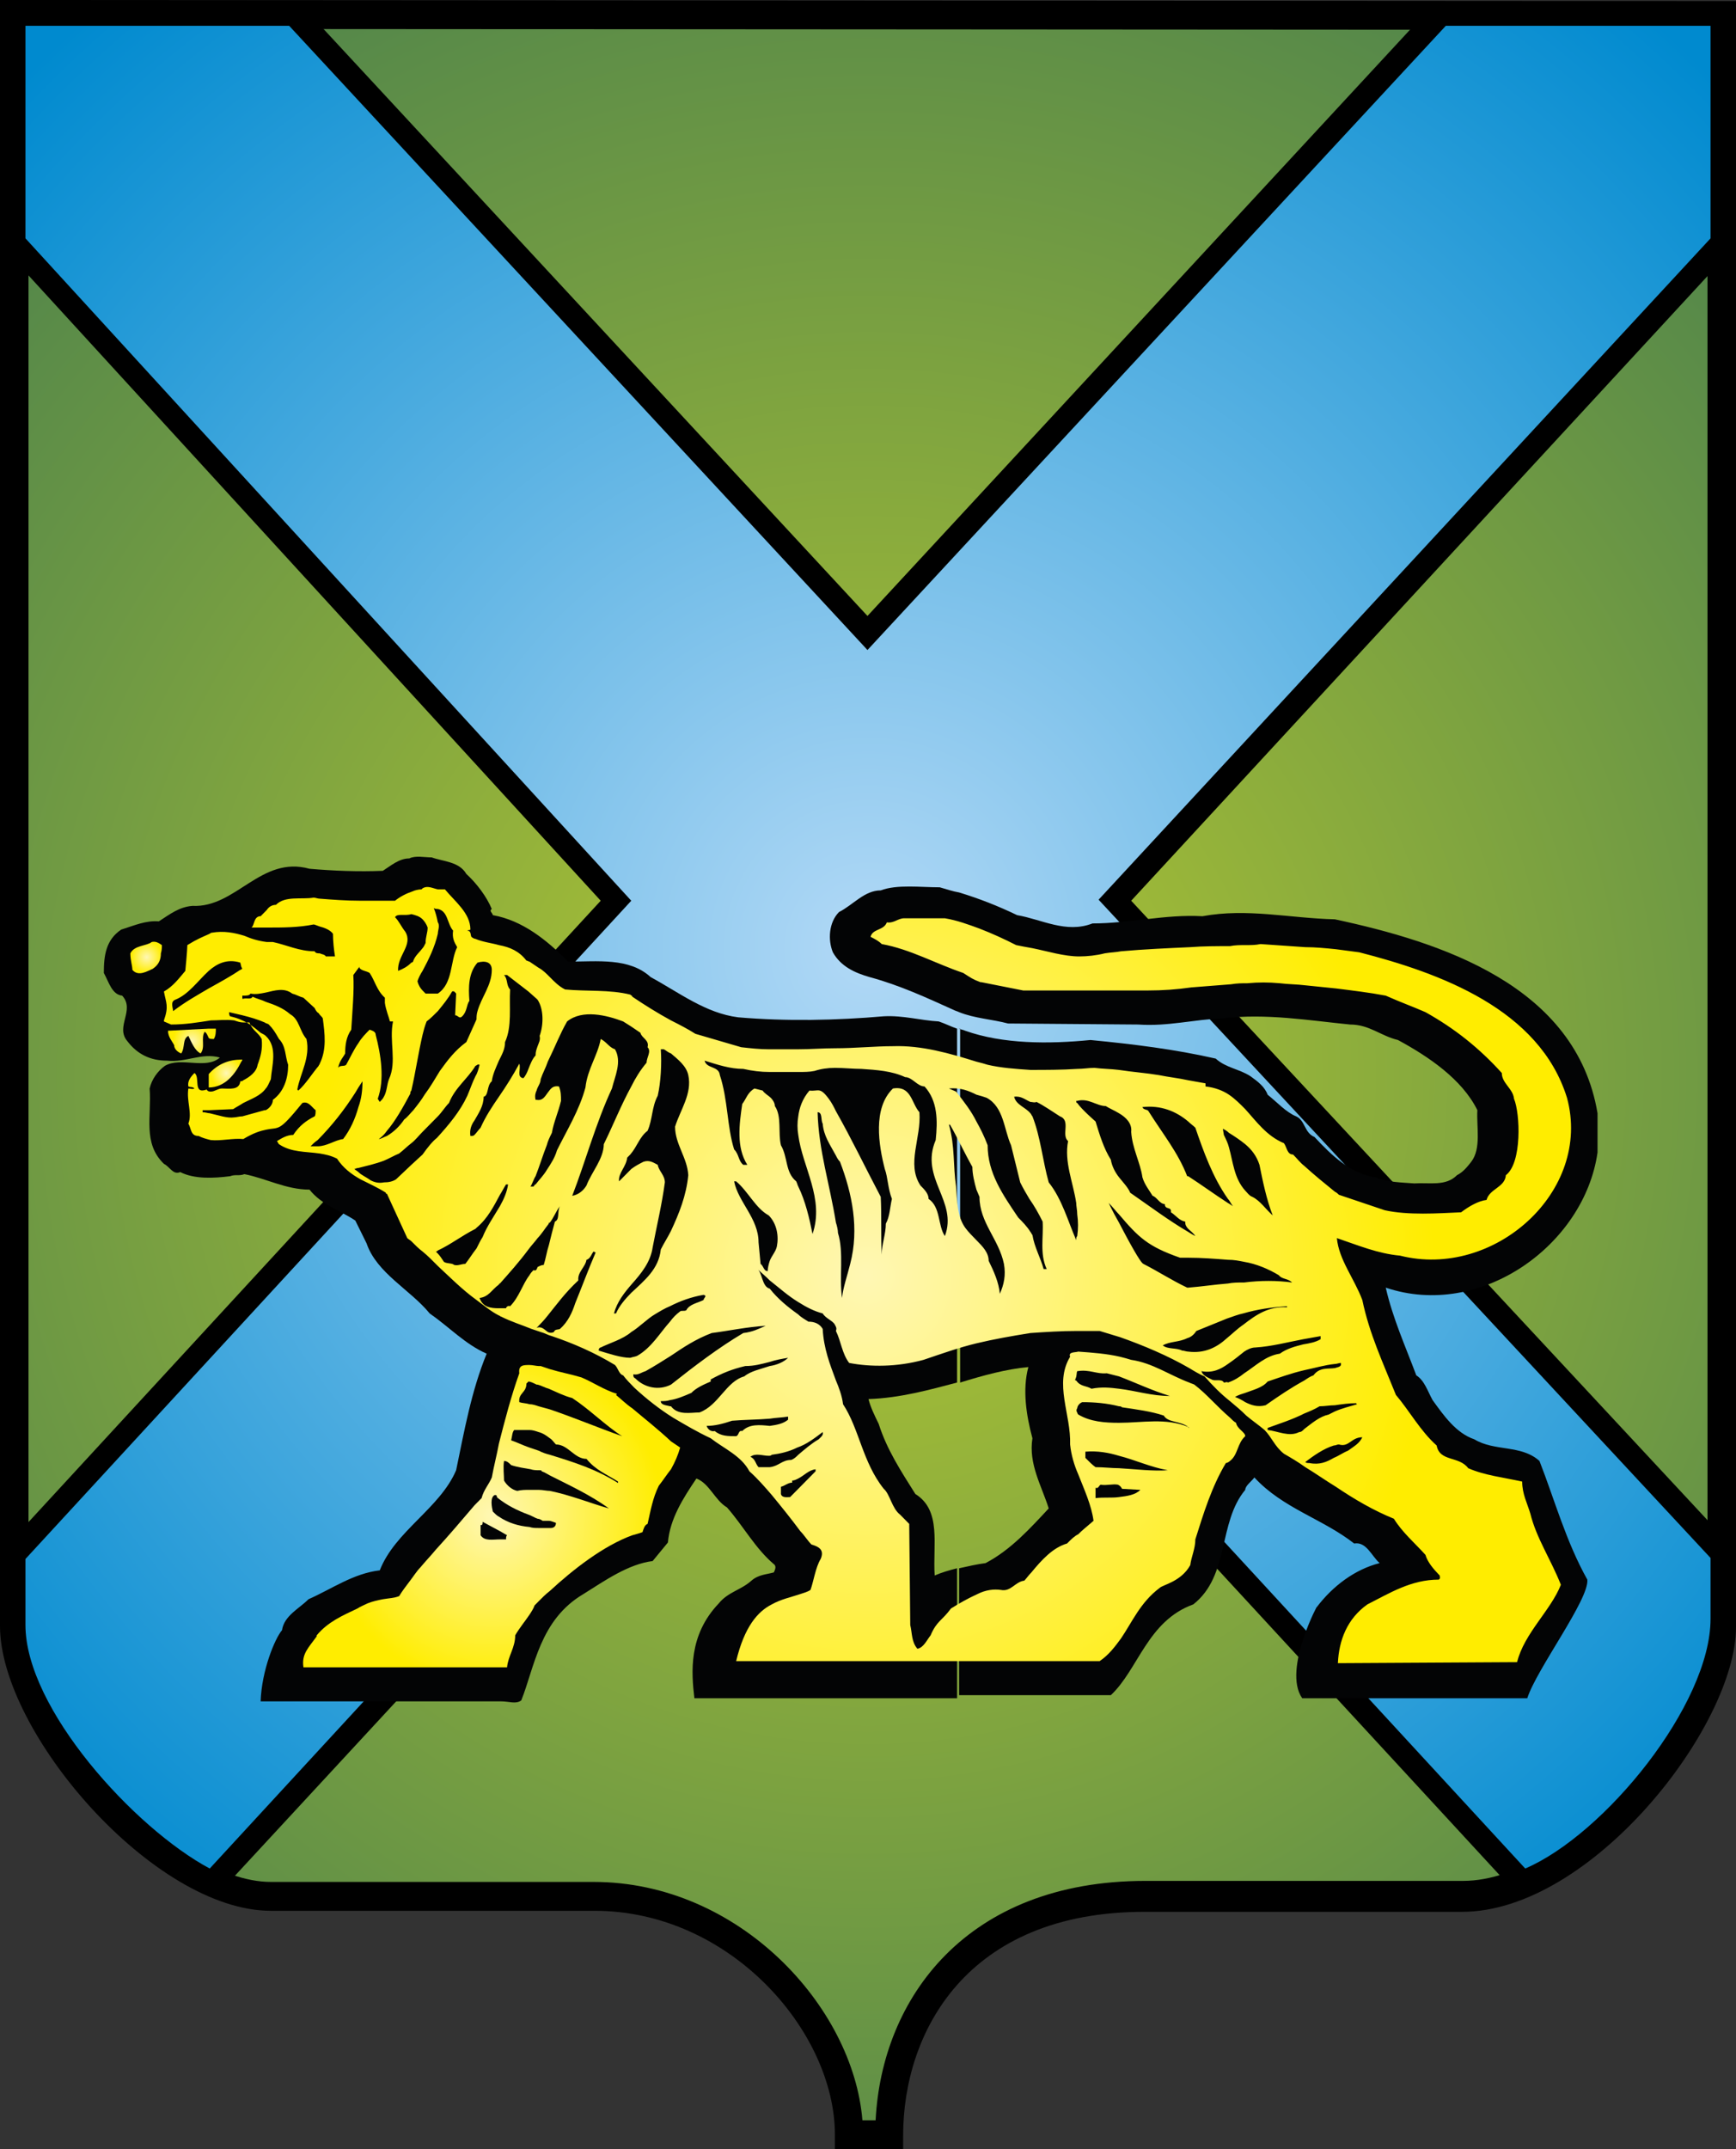
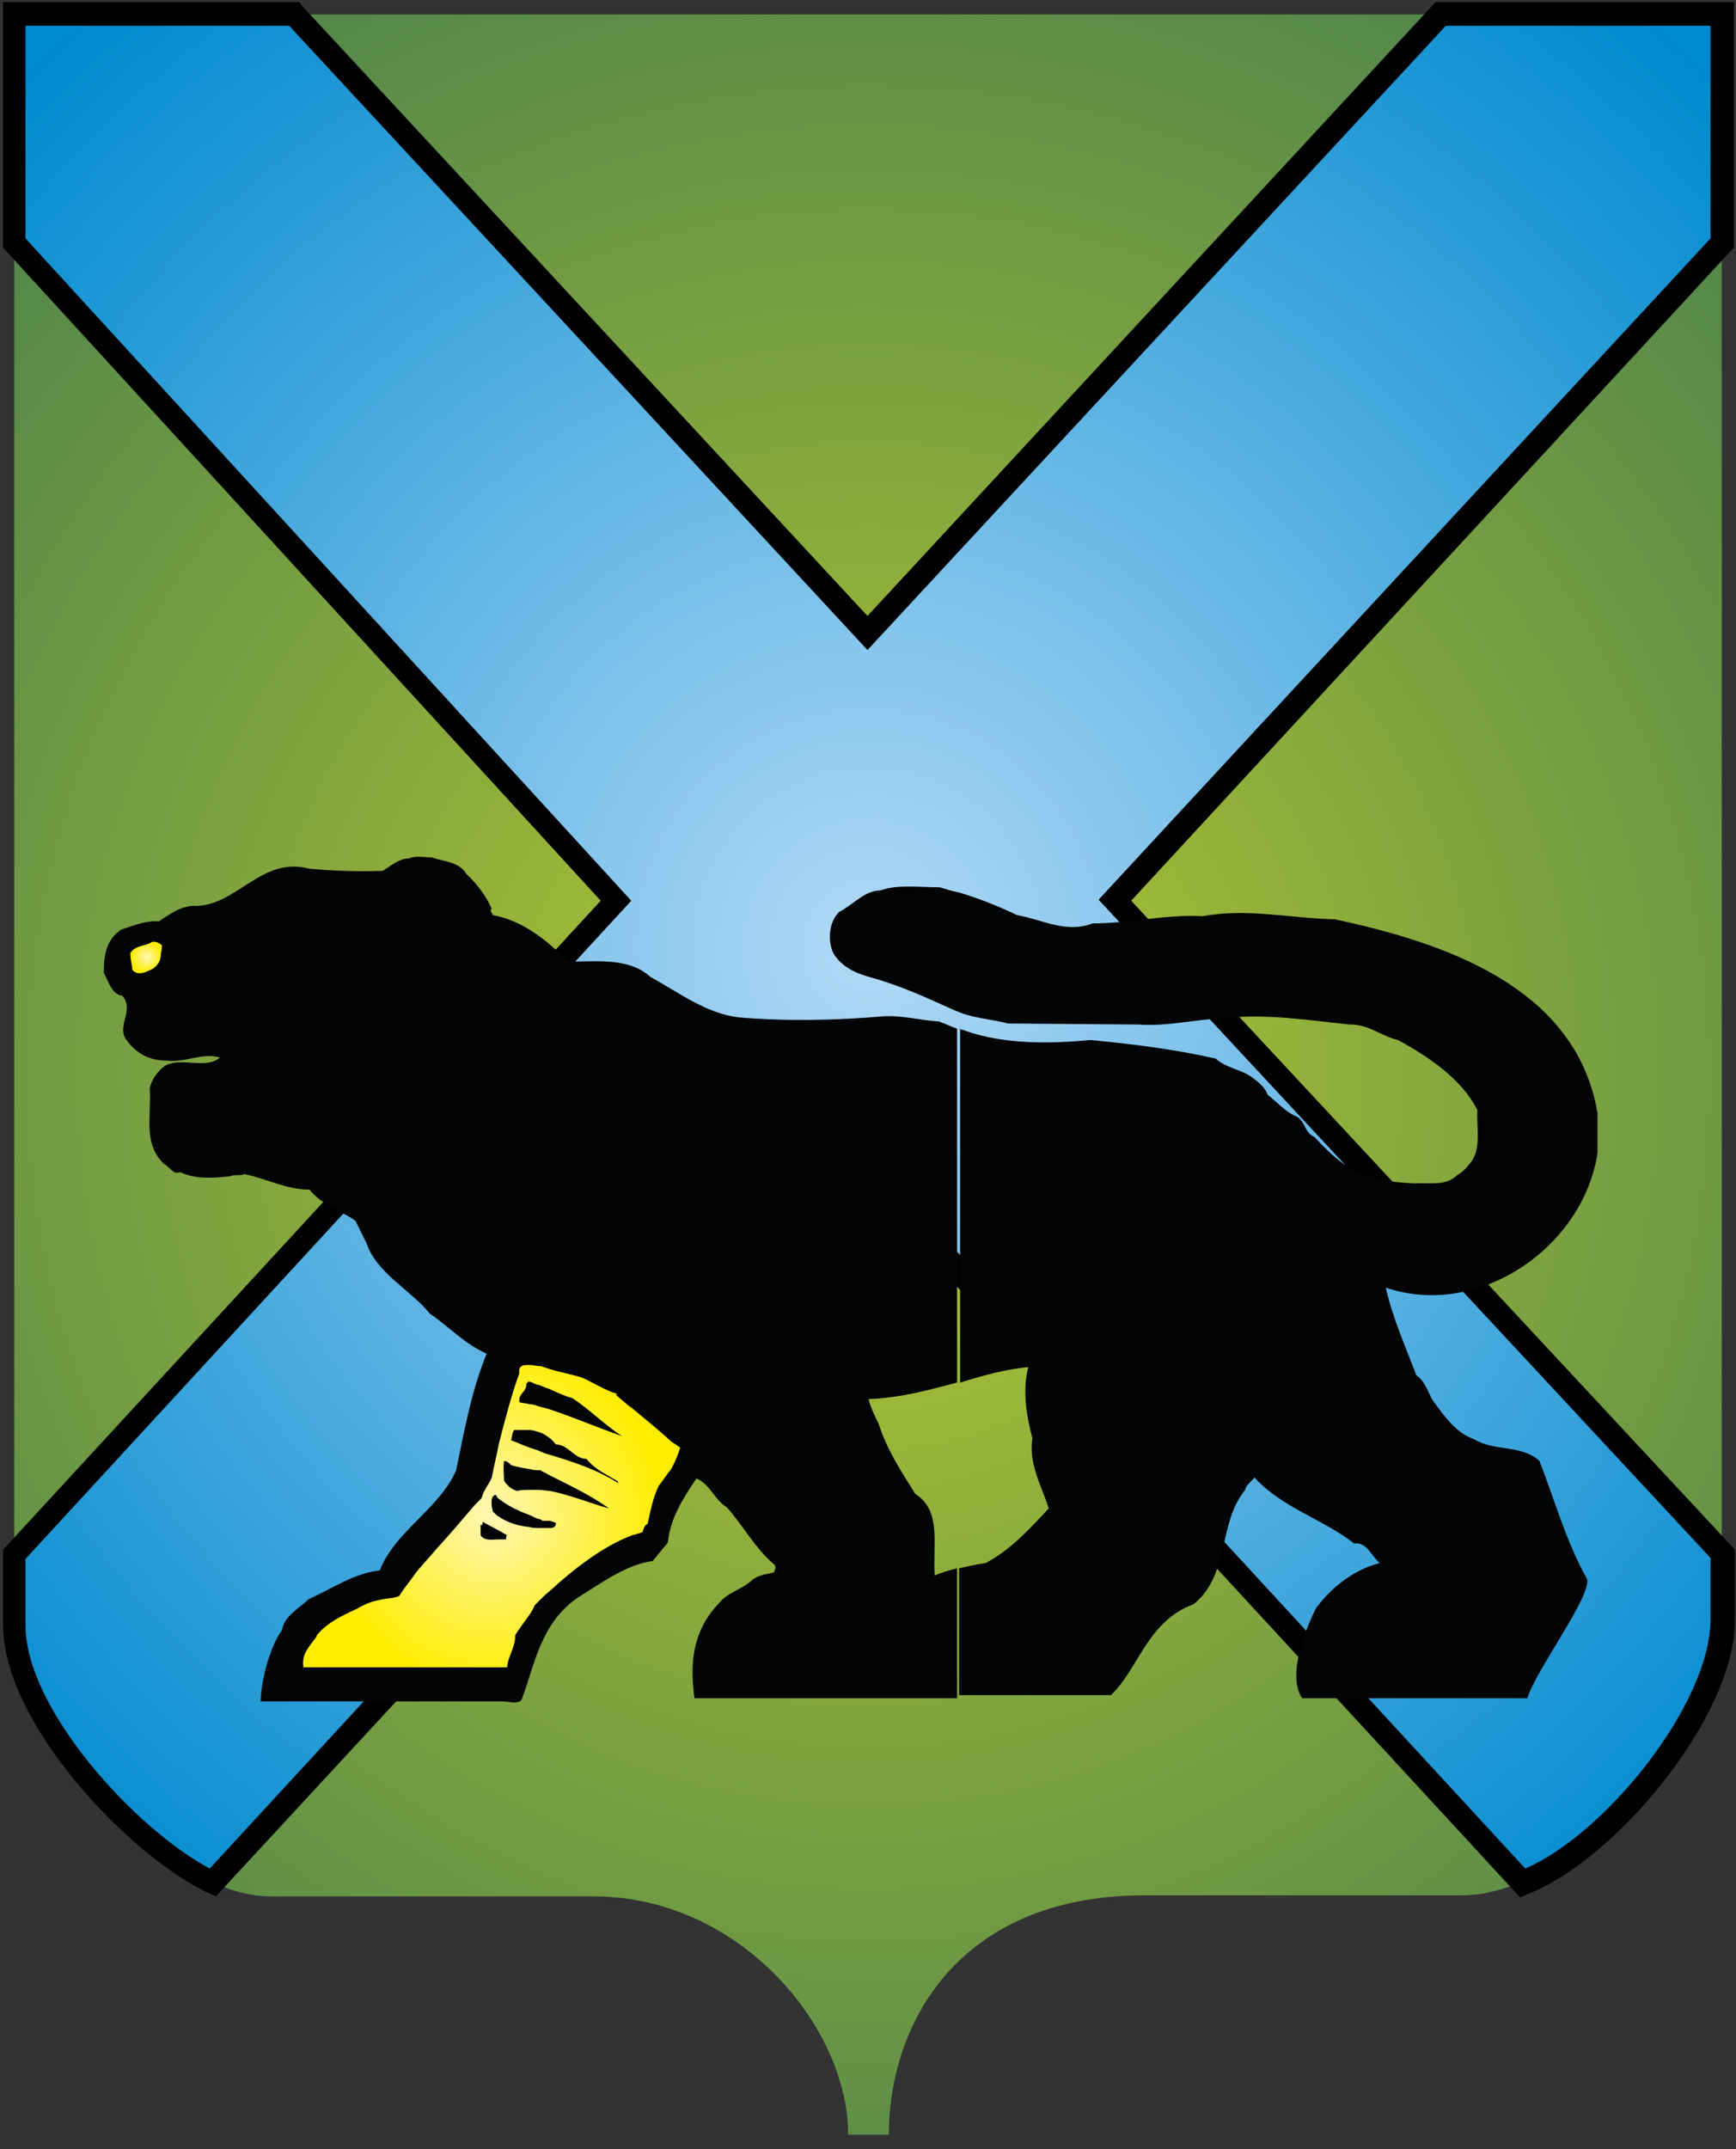
<svg xmlns="http://www.w3.org/2000/svg" width="59" height="73" viewBox="0 0 59 73" fill="none">
  <rect x="0" y="0" width="59" height="73" fill="#333333" stroke="none" />
  <g clip-path="url(#clip0_1059_806)">
    <path fill-rule="evenodd" clip-rule="evenodd" d="M0.484 55.232C0.484 58.456 5.467 64.414 9.205 64.414H20.174C25.122 64.414 28.825 68.83 28.825 72.509C29.483 72.509 29.517 72.509 30.209 72.509C30.209 68.76 32.562 64.379 38.895 64.379H49.691C53.602 64.379 58.516 58.421 58.516 55.197C58.516 36.903 58.516 18.714 58.516 0.491H0.484V55.232Z" fill="url(#paint0_radial_1059_806)" />
-     <path d="M30.728 73H28.375V72.509C28.375 69.005 24.811 64.904 20.209 64.904H9.205C5.225 64.904 0 58.842 0 55.232V0H0.484L59 0.035V55.267C59 58.631 54.086 64.939 49.691 64.939H38.895C32.839 64.939 30.694 69.04 30.694 72.544V73H30.728ZM29.31 72.019H29.759C29.967 67.883 32.839 63.888 38.93 63.888H49.726C53.463 63.888 58.031 58.071 58.031 55.232V1.016L0.969 0.981V55.232C0.969 58.316 5.813 63.923 9.205 63.923H20.174C25.123 63.923 28.998 68.164 29.31 72.019Z" fill="black" />
    <path fill-rule="evenodd" clip-rule="evenodd" d="M51.733 63.958C54.536 62.907 58.516 58.211 58.516 55.022V52.814L37.857 30.63L58.516 8.271V0.491H48.93L29.448 21.518L9.966 0.491H0.484V8.271L20.935 30.63L0.484 52.779V55.162C0.484 58.316 4.602 62.697 7.232 63.923L29.483 39.777L51.733 63.958Z" fill="url(#paint1_radial_1059_806)" />
    <path d="M7.336 64.414L7.094 64.309C4.36 63.012 0.104 58.526 0.104 55.197V52.639L20.416 30.595L0.104 8.411V0.07H10.173L10.277 0.21L29.482 20.922L48.791 0.07H58.931V8.411L58.827 8.516L38.445 30.595L58.965 52.639V55.022C58.965 58.351 54.847 63.222 51.906 64.344L51.664 64.449L29.517 40.443L7.336 64.414ZM29.482 39.216L51.837 63.468C54.536 62.311 58.135 57.895 58.135 54.986V52.919L37.337 30.56L58.135 8.096V0.876H49.138L29.482 22.079L9.827 0.876H0.865V8.096L21.454 30.595L0.865 52.954V55.197C0.865 58.035 4.567 62.101 7.128 63.468L29.482 39.216Z" fill="black" />
    <path fill-rule="evenodd" clip-rule="evenodd" d="M32.597 34.941C32.666 34.976 32.735 34.976 32.804 35.011C34.085 35.466 35.642 35.466 37.061 35.326C38.514 35.466 39.933 35.642 41.317 35.957C41.663 36.272 42.113 36.307 42.493 36.553C42.736 36.728 42.978 36.903 43.082 37.184C43.393 37.429 43.705 37.779 44.051 37.919C44.362 38.06 44.328 38.48 44.674 38.62C45.262 39.251 45.919 39.882 46.75 39.987C47.165 40.162 47.615 40.162 48.065 40.197C48.584 40.162 49.138 40.303 49.518 39.917C49.726 39.812 49.864 39.637 50.003 39.461C50.349 39.006 50.176 38.27 50.21 37.709C49.691 36.658 48.549 35.887 47.511 35.326C46.923 35.186 46.542 34.8 45.885 34.8C44.466 34.66 43.047 34.415 41.559 34.59C40.59 34.625 39.691 34.87 38.687 34.8L34.258 34.765C33.739 34.625 33.116 34.59 32.597 34.38V30.314C33.289 30.525 33.912 30.77 34.569 31.085C35.4 31.226 36.23 31.716 37.13 31.366C38.41 31.366 39.587 31.05 40.867 31.121C42.39 30.84 43.843 31.191 45.366 31.226C48.965 31.997 53.567 33.469 54.294 37.814C54.294 37.814 54.294 37.814 54.294 37.849V39.146C53.844 42.3 50.314 44.823 47.096 43.737C47.338 44.788 47.753 45.7 48.134 46.716C48.411 46.891 48.515 47.242 48.688 47.557C49.068 48.083 49.484 48.678 50.106 48.889C50.798 49.309 51.698 49.064 52.321 49.625C52.84 50.956 53.221 52.358 53.947 53.655C54.017 54.321 52.217 56.704 51.906 57.685H44.258C43.566 56.704 44.881 54.321 44.743 54.601C45.297 53.865 46.058 53.304 46.888 53.094C46.611 52.849 46.438 52.358 46.023 52.428C44.95 51.587 43.601 51.237 42.632 50.185C42.528 50.326 42.321 50.466 42.321 50.606C41.386 51.727 41.801 53.515 40.556 54.496C38.998 55.057 38.687 56.704 37.753 57.58H32.597V53.269C32.908 53.199 33.22 53.129 33.496 53.094C34.362 52.639 35.019 51.903 35.642 51.237C35.4 50.466 34.95 49.73 35.088 48.854C34.881 48.083 34.742 47.206 34.95 46.435C34.188 46.506 33.427 46.716 32.631 46.961V34.941H32.597ZM15.848 29.684C15.606 29.263 15.053 29.263 14.672 29.123C14.43 29.123 14.118 29.053 13.911 29.158C13.565 29.158 13.288 29.403 13.011 29.579C12.18 29.614 11.315 29.579 10.519 29.509C8.858 29.053 8.028 30.84 6.54 30.77C6.09 30.805 5.779 31.05 5.398 31.296C4.948 31.261 4.567 31.436 4.118 31.576C3.599 31.927 3.529 32.452 3.529 33.048C3.702 33.364 3.806 33.784 4.152 33.819C4.602 34.31 3.91 34.87 4.325 35.361C4.671 35.817 5.121 36.027 5.675 36.027C6.332 36.097 6.851 35.747 7.474 35.922C6.99 36.342 6.159 35.887 5.606 36.202C5.363 36.377 5.156 36.658 5.086 36.973C5.156 37.919 4.844 38.831 5.571 39.532C5.779 39.637 5.882 39.917 6.125 39.812C6.609 40.057 7.267 40.022 7.82 39.952C7.993 39.882 8.132 39.952 8.305 39.882C9.031 40.022 9.723 40.408 10.519 40.408C10.935 40.933 11.557 41.109 12.076 41.459L12.457 42.23C12.803 43.246 13.945 43.807 14.603 44.613C15.26 45.069 15.814 45.664 16.54 45.98C16.021 47.242 15.779 48.608 15.502 49.94C14.949 51.237 13.426 52.008 12.907 53.34C12.007 53.445 11.281 53.97 10.485 54.321C10.173 54.636 9.654 54.882 9.585 55.372C9.343 55.653 8.893 56.739 8.858 57.79H17.025C17.302 57.79 17.544 57.895 17.717 57.755C18.167 56.634 18.34 55.022 19.828 54.145C20.555 53.69 21.35 53.129 22.181 53.024L22.7 52.393C22.769 51.587 23.219 50.886 23.669 50.22C24.119 50.396 24.292 50.956 24.707 51.202C25.261 51.833 25.676 52.603 26.299 53.129C26.403 53.199 26.333 53.34 26.299 53.41C26.057 53.48 25.78 53.48 25.538 53.69C25.192 54.005 24.742 54.075 24.43 54.461C23.392 55.547 23.496 56.809 23.6 57.685H32.528V53.269C32.251 53.34 32.008 53.41 31.766 53.515C31.697 52.463 32.008 51.307 31.109 50.746C30.624 49.975 30.14 49.239 29.863 48.363C29.725 48.083 29.586 47.802 29.517 47.522C30.59 47.487 31.593 47.206 32.528 46.961V34.941C32.32 34.87 32.112 34.765 31.905 34.695C31.282 34.66 30.694 34.485 30.036 34.52C28.444 34.66 26.714 34.695 25.088 34.555C23.98 34.415 23.081 33.714 22.112 33.188C21.385 32.522 20.312 32.663 19.309 32.663C18.582 31.927 17.752 31.261 16.748 31.085C16.748 31.015 16.61 30.945 16.713 30.875C16.54 30.455 16.194 29.999 15.848 29.684ZM32.597 34.38V30.314C32.389 30.279 32.181 30.209 31.939 30.139C31.282 30.139 30.486 30.034 29.932 30.244C29.379 30.244 28.998 30.735 28.514 30.98C28.167 31.331 28.133 31.927 28.306 32.347C28.583 32.838 29.067 33.048 29.552 33.188C30.59 33.469 31.489 33.889 32.424 34.31C32.493 34.345 32.528 34.345 32.597 34.38Z" fill="#030405" />
    <path d="M5.502 32.102C5.399 32.032 5.295 31.962 5.156 31.997C4.983 32.137 4.568 32.102 4.43 32.382C4.43 32.627 4.499 32.803 4.499 32.943C4.707 33.188 5.018 32.978 5.191 32.908C5.399 32.768 5.468 32.592 5.468 32.382C5.502 32.277 5.502 32.172 5.502 32.102Z" fill="url(#paint2_radial_1059_806)" />
-     <path d="M6.402 35.186C6.506 35.396 6.61 35.676 6.817 35.782C6.99 35.571 6.817 35.256 6.956 35.046C7.025 35.081 7.06 35.186 7.094 35.256C7.129 35.291 7.163 35.291 7.267 35.291C7.336 35.186 7.336 35.046 7.336 34.94H7.094L5.71 35.011C5.71 35.221 5.848 35.361 5.918 35.501C5.918 35.641 6.056 35.746 6.16 35.782C6.298 35.571 6.194 35.291 6.402 35.186Z" fill="url(#paint3_radial_1059_806)" />
    <path d="M21.49 47.837C21.282 47.697 21.109 47.522 20.936 47.382L20.971 47.346C20.521 47.206 20.175 46.961 19.76 46.786C19.414 46.681 19.033 46.611 18.687 46.505C18.583 46.47 18.479 46.435 18.375 46.4C18.341 46.4 18.341 46.4 18.306 46.4C18.237 46.4 18.099 46.365 17.995 46.365C17.787 46.365 17.614 46.365 17.649 46.646C17.372 47.417 17.164 48.223 16.957 49.029C16.887 49.414 16.784 49.8 16.715 50.185C16.611 50.431 16.438 50.606 16.368 50.886C16.299 50.956 16.195 51.061 16.126 51.131C15.676 51.657 15.261 52.148 14.811 52.638C14.638 52.849 14.465 53.024 14.292 53.234C14.154 53.374 14.05 53.55 13.912 53.725C13.808 53.865 13.669 54.04 13.566 54.215C13.393 54.285 13.22 54.285 13.012 54.321C12.839 54.356 12.666 54.391 12.493 54.461C12.354 54.531 12.251 54.566 12.147 54.636C11.628 54.881 11.143 55.092 10.763 55.547C10.763 55.547 10.763 55.547 10.763 55.582C10.486 55.968 10.243 56.178 10.313 56.634H10.763H12.147H13.012H13.912H14.292H14.88H16.195H16.991H17.233C17.268 56.248 17.51 55.968 17.51 55.547C17.649 55.302 17.856 55.056 17.995 54.846C18.064 54.741 18.133 54.636 18.168 54.531C18.203 54.496 18.272 54.426 18.306 54.391C18.41 54.285 18.549 54.145 18.687 54.04C19.483 53.304 20.521 52.498 21.49 52.148C21.628 52.113 21.732 52.078 21.836 52.043C21.87 51.938 21.905 51.797 22.009 51.762C22.113 51.307 22.182 50.886 22.39 50.466C22.528 50.29 22.666 50.08 22.805 49.905C22.943 49.66 23.047 49.414 23.116 49.169C23.012 49.099 22.909 49.029 22.805 48.959C22.355 48.538 21.905 48.188 21.49 47.837ZM17.199 52.288C17.13 52.288 17.061 52.288 16.991 52.288C16.749 52.288 16.472 52.358 16.334 52.148V51.797C16.403 51.832 16.403 51.727 16.403 51.692L16.991 52.008L17.233 52.148C17.199 52.183 17.199 52.218 17.199 52.288ZM18.721 51.902C18.687 51.902 18.687 51.902 18.687 51.902C18.549 51.902 18.445 51.902 18.306 51.902C18.203 51.902 18.099 51.902 17.995 51.867C17.614 51.832 17.268 51.727 16.957 51.517C16.887 51.482 16.818 51.412 16.749 51.342C16.715 51.202 16.645 50.851 16.818 50.781C16.853 50.781 16.887 50.781 16.887 50.851L16.922 50.886C17.233 51.131 17.58 51.307 17.96 51.447C18.064 51.482 18.168 51.552 18.272 51.587C18.341 51.587 18.375 51.622 18.445 51.657C18.514 51.657 18.583 51.657 18.652 51.657C18.721 51.657 18.791 51.692 18.895 51.727C18.895 51.867 18.791 51.902 18.721 51.902ZM18.687 50.641C18.583 50.641 18.445 50.606 18.306 50.606C18.203 50.606 18.099 50.606 17.995 50.606C17.856 50.606 17.718 50.606 17.58 50.641C17.407 50.606 17.233 50.466 17.13 50.29C17.13 50.115 17.095 49.835 17.13 49.624C17.233 49.624 17.303 49.695 17.372 49.765C17.58 49.835 17.822 49.87 18.029 49.905C18.133 49.94 18.237 49.94 18.341 49.94C18.375 49.94 18.41 49.94 18.41 49.975C18.514 50.01 18.618 50.08 18.687 50.115C19.31 50.431 20.071 50.781 20.694 51.237C20.071 51.061 19.379 50.781 18.687 50.641ZM21.04 50.395C20.279 49.905 19.483 49.66 18.687 49.414C18.549 49.379 18.445 49.344 18.306 49.274C18.203 49.239 18.099 49.204 17.995 49.169C17.787 49.099 17.58 48.994 17.372 48.924C17.407 48.783 17.407 48.643 17.476 48.573C17.683 48.573 17.856 48.573 17.995 48.573C18.099 48.573 18.203 48.608 18.306 48.643C18.445 48.678 18.549 48.748 18.687 48.853C18.756 48.889 18.825 48.994 18.895 49.064C19.31 49.064 19.517 49.554 19.933 49.554C20.244 49.94 20.625 50.08 21.005 50.325V50.395H21.04ZM18.687 47.872C18.549 47.837 18.445 47.802 18.306 47.767C18.203 47.732 18.099 47.697 17.995 47.697C17.891 47.662 17.753 47.662 17.649 47.627C17.614 47.312 17.891 47.312 17.891 46.996C17.926 46.961 17.926 46.961 17.96 46.926C18.029 46.926 18.168 46.996 18.237 47.031H18.272C18.41 47.066 18.514 47.136 18.652 47.171C18.895 47.276 19.171 47.417 19.448 47.487C20.037 47.872 20.59 48.433 21.144 48.783C20.348 48.503 19.517 48.153 18.687 47.872Z" fill="url(#paint4_radial_1059_806)" />
-     <path d="M7.094 36.482V36.938C7.647 36.938 7.993 36.482 8.201 36.062C8.201 36.062 8.236 36.027 8.236 35.992H8.201C7.786 35.992 7.405 36.132 7.094 36.482Z" fill="url(#paint5_radial_1059_806)" />
-     <path d="M51.733 50.325C51.11 50.185 50.453 50.115 49.899 49.87C49.588 49.449 48.93 49.66 48.826 49.099C48.273 48.608 47.892 47.907 47.442 47.382C46.992 46.26 46.543 45.314 46.3 44.157C46.023 43.421 45.504 42.791 45.435 42.055C46.162 42.3 46.819 42.58 47.581 42.65C50.764 43.456 54.121 40.478 53.256 37.288C52.321 34.275 48.93 33.048 46.197 32.347C45.92 32.312 45.677 32.277 45.401 32.242C45.055 32.207 44.709 32.172 44.362 32.172C43.843 32.137 43.359 32.102 42.84 32.067C42.667 32.102 42.529 32.102 42.355 32.102C42.148 32.102 41.975 32.102 41.802 32.137C41.352 32.137 40.902 32.137 40.452 32.172C39.691 32.207 38.895 32.242 38.099 32.312C37.926 32.347 37.753 32.347 37.545 32.382C37.269 32.452 36.957 32.487 36.68 32.487C36.161 32.487 35.608 32.312 35.089 32.207C34.881 32.172 34.708 32.137 34.535 32.102C34.12 31.891 33.739 31.716 33.289 31.541C32.908 31.401 32.528 31.261 32.113 31.191H30.729C30.521 31.191 30.382 31.366 30.14 31.331C30.036 31.611 29.656 31.541 29.587 31.821C29.725 31.891 29.863 31.962 29.967 32.067C30.936 32.242 31.801 32.733 32.736 33.048C33.012 33.223 33.047 33.258 33.324 33.363H33.358L34.777 33.644H35.123H36.715H38.134H38.999C39.518 33.644 40.002 33.609 40.487 33.539C40.937 33.504 41.386 33.468 41.836 33.433C42.044 33.398 42.217 33.398 42.39 33.398C42.771 33.363 43.117 33.363 43.497 33.398C43.774 33.433 44.086 33.433 44.362 33.468C44.709 33.504 45.055 33.539 45.401 33.574C45.954 33.644 46.543 33.714 47.096 33.819C47.65 34.064 47.961 34.169 48.446 34.38C49.449 34.94 50.28 35.606 51.041 36.447C51.041 36.798 51.422 36.973 51.456 37.324C51.664 37.814 51.733 39.496 51.179 39.917C51.145 40.337 50.626 40.373 50.522 40.758C50.245 40.793 49.934 40.968 49.657 41.178C48.861 41.214 47.858 41.284 47.062 41.108L45.504 40.583C45.47 40.548 45.435 40.513 45.366 40.478C45.02 40.197 44.674 39.917 44.328 39.602C44.19 39.496 44.086 39.356 43.947 39.216C43.74 39.216 43.74 38.971 43.636 38.831C43.047 38.585 42.702 38.094 42.321 37.674C42.148 37.499 41.975 37.324 41.767 37.183C41.56 37.043 41.283 36.938 40.971 36.903V36.798C40.764 36.763 40.591 36.728 40.383 36.693C40.072 36.623 39.725 36.587 39.38 36.517C38.964 36.447 38.48 36.412 38.03 36.342C37.753 36.307 37.476 36.307 37.199 36.272C36.992 36.272 36.819 36.307 36.611 36.307C36.092 36.342 35.538 36.342 35.019 36.342C34.5 36.307 34.016 36.272 33.566 36.167C33.462 36.132 33.324 36.097 33.185 36.062C32.286 35.782 31.317 35.501 30.348 35.536C29.725 35.536 29.067 35.606 28.375 35.606C27.96 35.606 27.545 35.641 27.095 35.641C26.784 35.641 26.438 35.641 26.126 35.641C25.815 35.641 25.503 35.606 25.192 35.571L23.635 35.116C23.358 34.94 23.081 34.8 22.804 34.66C22.354 34.415 21.904 34.134 21.489 33.854C21.489 33.819 21.455 33.819 21.42 33.784C20.728 33.609 19.932 33.679 19.205 33.609C18.998 33.504 18.859 33.363 18.686 33.188C18.582 33.083 18.444 32.943 18.306 32.873C18.202 32.803 18.098 32.733 17.994 32.662C17.96 32.662 17.925 32.627 17.89 32.627C17.648 32.312 17.337 32.172 16.956 32.102C16.714 32.032 16.402 31.997 16.16 31.891C16.125 31.891 16.056 31.856 16.022 31.821C15.987 31.786 16.022 31.611 15.883 31.611C15.918 31.576 15.953 31.611 15.987 31.576C15.987 31.015 15.468 30.63 15.122 30.209C15.053 30.209 14.949 30.209 14.88 30.209C14.707 30.174 14.534 30.069 14.361 30.174L14.326 30.209C14.222 30.209 14.084 30.244 14.015 30.279C13.807 30.349 13.599 30.455 13.426 30.595C13.323 30.595 13.219 30.595 13.115 30.595C12.838 30.595 12.527 30.595 12.25 30.595C11.765 30.595 11.316 30.56 10.866 30.525C10.796 30.525 10.727 30.49 10.658 30.49C10.243 30.56 9.689 30.419 9.378 30.735C9.239 30.735 9.136 30.805 9.066 30.91C8.997 30.98 8.928 31.05 8.859 31.12C8.616 31.12 8.651 31.436 8.547 31.506C8.72 31.506 8.893 31.506 9.066 31.506C9.62 31.506 10.139 31.506 10.658 31.401C10.693 31.401 10.762 31.436 10.866 31.471C11.004 31.506 11.212 31.576 11.316 31.716C11.316 31.962 11.35 32.277 11.385 32.487H11.073C11.039 32.417 10.935 32.417 10.866 32.382C10.796 32.382 10.727 32.382 10.693 32.312C10.174 32.312 9.758 32.102 9.274 31.997C9.205 31.997 9.136 31.997 9.066 31.997C8.789 31.962 8.547 31.891 8.305 31.786C7.959 31.681 7.613 31.611 7.198 31.681C7.198 31.681 7.163 31.681 7.128 31.716C6.817 31.856 6.713 31.891 6.367 32.102C6.367 32.277 6.298 32.978 6.298 32.978C6.09 33.223 5.883 33.504 5.571 33.679C5.641 34.064 5.744 34.169 5.571 34.66V34.695L5.814 34.8C6.298 34.8 6.713 34.73 7.163 34.66C7.405 34.66 7.682 34.625 7.959 34.66C8.063 34.695 8.167 34.73 8.27 34.73C8.34 34.73 8.409 34.73 8.478 34.73C8.582 35.011 8.789 35.081 8.893 35.291C8.928 35.641 8.859 35.887 8.755 36.167C8.72 36.412 8.478 36.587 8.27 36.693C8.236 36.728 8.201 36.728 8.167 36.728C8.132 37.043 7.786 36.973 7.544 36.973C7.405 36.973 7.301 37.078 7.163 37.078C7.128 37.078 7.059 37.078 7.025 37.008C6.54 37.183 6.817 36.587 6.609 36.447C6.471 36.587 6.367 36.728 6.402 36.903C6.471 36.938 6.54 36.903 6.609 36.973C6.54 37.008 6.471 36.973 6.402 36.973C6.333 37.394 6.54 37.814 6.402 38.165C6.506 38.34 6.471 38.585 6.748 38.585C6.886 38.655 7.025 38.69 7.163 38.725C7.509 38.76 7.924 38.655 8.27 38.69C8.616 38.48 8.859 38.41 9.032 38.375C9.516 38.27 9.447 38.48 10.277 37.464C10.485 37.394 10.589 37.604 10.727 37.709C10.727 37.779 10.727 37.884 10.693 37.919C10.416 38.059 10.174 38.235 9.966 38.55C9.758 38.55 9.585 38.655 9.412 38.76C9.447 38.795 9.447 38.831 9.482 38.865C9.897 39.146 10.381 39.111 10.866 39.181C11.073 39.216 11.246 39.251 11.454 39.356C11.662 39.672 11.938 39.882 12.25 40.057C12.527 40.197 12.838 40.337 13.115 40.513C13.115 40.548 13.115 40.548 13.15 40.548L13.842 42.055C13.876 42.09 13.945 42.125 13.98 42.16C14.118 42.3 14.222 42.405 14.361 42.51C14.534 42.65 14.707 42.826 14.88 43.001C15.295 43.386 15.71 43.807 16.195 44.157C16.437 44.333 16.679 44.543 16.956 44.683C16.991 44.683 16.991 44.718 17.025 44.718C17.371 44.893 17.717 44.998 18.063 45.139C18.167 45.174 18.271 45.209 18.375 45.244C18.513 45.279 18.617 45.349 18.756 45.384C19.482 45.629 20.209 45.945 20.901 46.365C21.005 46.47 21.039 46.681 21.178 46.716C21.282 46.856 21.42 46.996 21.558 47.136C21.974 47.522 22.424 47.872 22.873 48.153C23.289 48.398 23.704 48.643 24.154 48.853C24.604 49.204 25.192 49.449 25.469 49.975C25.745 50.22 25.988 50.501 26.23 50.781C26.576 51.202 26.887 51.587 27.199 52.008C27.337 52.148 27.441 52.323 27.579 52.463C27.822 52.533 28.029 52.638 27.891 52.954C27.718 53.234 27.649 53.725 27.545 54.005C27.441 54.075 27.303 54.11 27.199 54.145C26.887 54.251 26.541 54.321 26.23 54.496C25.745 54.741 25.296 55.267 25.019 56.423H26.23H27.199H28.375H33.22H35.054H36.646H37.373C37.684 56.213 37.892 55.933 38.099 55.652C38.48 55.092 38.757 54.426 39.414 53.935C39.518 53.83 40.141 53.725 40.452 53.164C40.487 52.884 40.625 52.603 40.625 52.288C40.902 51.412 41.179 50.501 41.663 49.695C41.698 49.695 41.767 49.66 41.802 49.624C42.079 49.414 42.044 49.029 42.321 48.783C42.321 48.643 42.044 48.538 42.009 48.328C41.94 48.293 41.871 48.223 41.802 48.153C41.352 47.767 41.006 47.346 40.591 47.031C40.521 46.996 40.487 46.996 40.418 46.961C39.76 46.716 39.172 46.295 38.445 46.19C38.341 46.155 38.203 46.12 38.065 46.085C37.615 45.98 37.13 45.945 36.646 45.91C36.542 45.945 36.3 45.91 36.369 46.085C35.815 46.996 36.404 48.047 36.369 49.064C36.404 49.414 36.507 49.765 36.646 50.08C36.853 50.606 37.096 51.132 37.165 51.657C36.923 51.867 36.784 51.973 36.646 52.113C36.507 52.183 36.404 52.288 36.265 52.428C35.781 52.568 35.4 52.989 35.054 53.409C34.95 53.515 34.881 53.62 34.812 53.69C34.5 53.725 34.362 54.075 34.016 54.005C33.774 53.97 33.497 54.005 33.22 54.145C32.908 54.286 32.597 54.461 32.32 54.636C32.009 55.057 31.836 55.057 31.628 55.547C31.49 55.722 31.386 55.968 31.178 56.003C30.971 55.758 31.005 55.477 30.936 55.197L30.901 51.762L30.59 51.447C30.313 51.237 30.244 50.746 30.036 50.571C29.31 49.66 29.206 48.538 28.652 47.697C28.618 47.417 28.514 47.136 28.41 46.891C28.202 46.33 27.995 45.804 27.96 45.139C27.856 44.963 27.683 44.893 27.476 44.893C27.372 44.823 27.233 44.753 27.13 44.648C26.784 44.403 26.438 44.122 26.161 43.772C25.884 43.702 25.919 43.211 25.711 43.071C25.849 43.211 26.022 43.351 26.161 43.492C26.472 43.737 26.784 44.017 27.13 44.227C27.407 44.403 27.683 44.543 27.96 44.613C28.064 44.788 28.306 44.858 28.375 44.998C28.41 45.069 28.445 45.104 28.41 45.209C28.583 45.559 28.618 45.98 28.86 46.295C29.587 46.435 30.486 46.435 31.386 46.19C32.009 45.98 32.597 45.77 33.185 45.629C33.774 45.489 34.362 45.384 35.019 45.279C35.538 45.244 36.057 45.209 36.611 45.209C36.853 45.209 37.096 45.209 37.373 45.209C37.615 45.279 37.822 45.349 38.065 45.419C38.86 45.699 39.691 46.05 40.418 46.47C40.591 46.575 40.764 46.681 40.937 46.751C41.214 47.066 41.49 47.346 41.802 47.592C42.009 47.767 42.182 47.907 42.355 48.083C42.563 48.258 42.771 48.398 42.978 48.573C43.221 48.819 43.324 49.134 43.636 49.379C43.878 49.519 44.12 49.66 44.362 49.835C44.709 50.045 45.055 50.29 45.401 50.501C46.023 50.921 46.681 51.307 47.373 51.587C47.65 52.043 48.1 52.428 48.446 52.814C48.515 53.059 48.723 53.304 48.93 53.515C48.93 53.55 48.965 53.62 48.896 53.655C47.961 53.655 47.235 54.11 46.473 54.496C45.781 54.986 45.504 55.722 45.47 56.493L51.56 56.458C51.802 55.477 52.702 54.706 53.048 53.83C52.702 52.954 52.218 52.253 52.01 51.412C51.906 51.061 51.733 50.746 51.733 50.325ZM38.03 50.851C37.788 50.886 37.511 50.851 37.234 50.886V50.536C37.338 50.571 37.338 50.466 37.407 50.431C37.615 50.466 37.822 50.395 37.995 50.431C38.065 50.466 38.099 50.501 38.134 50.571L38.757 50.606C38.584 50.781 38.307 50.816 38.03 50.851ZM36.611 46.575C37.026 46.505 37.269 46.681 37.615 46.646C37.753 46.681 37.892 46.716 38.03 46.751C38.584 46.961 39.172 47.241 39.76 47.417C39.137 47.417 38.618 47.241 38.03 47.171C37.753 47.136 37.442 47.101 37.096 47.171C36.923 47.066 36.715 47.101 36.577 46.891C36.542 46.891 36.542 46.891 36.542 46.856C36.611 46.716 36.577 46.646 36.611 46.575ZM36.611 47.977C36.577 47.942 36.577 47.872 36.611 47.837C36.611 47.767 36.68 47.662 36.784 47.627C37.199 47.627 37.615 47.662 38.03 47.767C38.065 47.767 38.099 47.767 38.134 47.802C38.618 47.872 39.137 47.942 39.553 48.083C39.691 48.328 40.106 48.258 40.383 48.468L40.418 48.503C40.418 48.503 40.383 48.503 40.383 48.468C39.622 48.153 38.826 48.328 38.03 48.328C37.545 48.328 37.061 48.293 36.646 48.047C36.646 48.047 36.611 48.012 36.611 47.977ZM36.888 49.519V49.309C37.303 49.274 37.684 49.344 38.03 49.449C38.584 49.59 39.103 49.835 39.691 49.94C39.172 49.975 38.618 49.905 38.03 49.87C37.788 49.87 37.511 49.835 37.234 49.835C37.13 49.765 36.992 49.624 36.888 49.519ZM41.767 38.48C41.94 38.585 42.148 38.725 42.321 38.865C42.529 39.041 42.702 39.251 42.805 39.566C42.909 40.092 43.047 40.758 43.255 41.284C43.013 41.073 42.84 40.793 42.563 40.653C42.459 40.618 42.39 40.513 42.321 40.443C41.94 40.022 41.906 39.461 41.767 38.971C41.733 38.831 41.663 38.69 41.594 38.55L41.56 38.34C41.629 38.375 41.698 38.41 41.767 38.48ZM40.383 38.094C40.452 38.165 40.556 38.235 40.625 38.305C40.902 39.111 41.214 39.987 41.733 40.723C41.802 40.793 41.836 40.898 41.906 40.968C41.836 40.933 41.802 40.898 41.733 40.863C41.248 40.548 40.867 40.267 40.383 39.952C40.383 39.952 40.383 39.952 40.348 39.952C40.037 39.146 39.518 38.515 39.033 37.744C38.999 37.674 38.86 37.709 38.826 37.604C39.449 37.534 39.968 37.744 40.383 38.094ZM22.458 35.641H22.562C22.631 35.676 22.7 35.746 22.804 35.782C23.046 35.992 23.323 36.202 23.392 36.517C23.531 37.148 23.116 37.709 22.943 38.27C22.943 38.865 23.358 39.321 23.392 39.917C23.323 40.618 23.081 41.214 22.804 41.809C22.7 42.02 22.562 42.23 22.458 42.44C22.389 43.106 21.904 43.492 21.455 43.912C21.247 44.122 21.039 44.368 20.936 44.613H20.866C20.97 44.227 21.212 43.912 21.489 43.597C21.801 43.246 22.112 42.861 22.181 42.37C22.32 41.634 22.493 40.933 22.596 40.162C22.596 39.917 22.389 39.777 22.354 39.566C22.216 39.496 22.077 39.391 21.87 39.461C21.731 39.531 21.593 39.602 21.455 39.707C21.316 39.847 21.178 39.987 21.039 40.127C21.005 39.847 21.282 39.636 21.316 39.321C21.351 39.286 21.385 39.251 21.42 39.216C21.662 38.936 21.731 38.62 22.008 38.41C22.181 38.024 22.147 37.604 22.354 37.218C22.458 36.763 22.493 36.132 22.458 35.641ZM19.274 34.695C19.794 34.275 20.624 34.485 21.178 34.695L21.455 34.87L21.766 35.081C21.801 35.256 22.077 35.326 22.008 35.571C22.147 35.711 21.974 35.922 21.974 36.097C21.766 36.342 21.593 36.623 21.455 36.903C21.108 37.534 20.832 38.235 20.52 38.865C20.52 39.356 20.105 39.812 19.932 40.267C19.828 40.443 19.655 40.583 19.448 40.618C19.897 39.461 20.243 38.165 20.797 36.973C20.901 36.553 21.143 36.062 20.901 35.641C20.693 35.571 20.624 35.396 20.416 35.291C20.313 35.852 19.967 36.307 19.897 36.938C19.69 37.709 19.274 38.375 18.928 39.076C18.859 39.321 18.721 39.531 18.582 39.742C18.479 39.917 18.34 40.057 18.202 40.232C18.167 40.232 18.167 40.267 18.133 40.302H18.029C18.098 40.197 18.133 40.057 18.202 39.952C18.34 39.602 18.444 39.251 18.582 38.901C18.617 38.76 18.686 38.62 18.756 38.48C18.825 38.094 18.963 37.814 19.067 37.394C19.067 37.218 19.067 37.078 18.998 36.903C18.79 36.868 18.721 36.973 18.617 37.113C18.513 37.253 18.444 37.394 18.236 37.358C18.236 37.358 18.236 37.358 18.202 37.358C18.167 37.218 18.202 37.113 18.236 37.043C18.271 36.903 18.375 36.798 18.375 36.658C18.444 36.447 18.548 36.272 18.617 36.062C18.859 35.571 19.032 35.116 19.274 34.695ZM16.956 36.027C17.06 35.816 17.164 35.641 17.164 35.396C17.406 34.87 17.302 34.204 17.337 33.609C17.198 33.468 17.267 33.258 17.129 33.118H17.233L17.96 33.679L18.236 33.924C18.271 33.959 18.271 33.959 18.271 33.959C18.479 34.275 18.479 34.8 18.34 35.186C18.375 35.326 18.306 35.431 18.271 35.536C18.236 35.641 18.202 35.711 18.202 35.852C18.098 35.957 18.029 36.132 17.96 36.307C17.925 36.412 17.856 36.553 17.787 36.623C17.544 36.587 17.717 36.307 17.648 36.132C17.441 36.517 17.198 36.903 16.956 37.253C16.714 37.604 16.506 37.919 16.333 38.305C16.264 38.375 16.195 38.48 16.125 38.55C16.091 38.585 16.056 38.585 15.987 38.585C15.953 38.375 16.022 38.2 16.125 38.059C16.264 37.814 16.437 37.569 16.437 37.253C16.61 37.218 16.541 36.868 16.714 36.728C16.748 36.482 16.852 36.272 16.956 36.027ZM14.88 30.875C15.226 30.945 15.191 31.366 15.399 31.611C15.364 31.856 15.434 31.997 15.537 32.172C15.295 32.662 15.399 33.398 14.88 33.749C14.88 33.749 14.88 33.749 14.845 33.749H14.464C14.43 33.714 14.395 33.679 14.361 33.644C14.291 33.574 14.222 33.468 14.188 33.328C14.222 33.223 14.291 33.083 14.361 32.978C14.568 32.592 14.776 32.172 14.88 31.716C14.88 31.646 14.914 31.541 14.914 31.471C14.914 31.436 14.914 31.366 14.88 31.331C14.845 31.155 14.811 31.015 14.741 30.84C14.776 30.875 14.845 30.875 14.88 30.875ZM13.98 31.05C14.118 31.085 14.257 31.12 14.361 31.226C14.43 31.296 14.499 31.401 14.534 31.506C14.534 31.681 14.464 31.821 14.464 32.032C14.43 32.102 14.395 32.172 14.361 32.207C14.257 32.347 14.118 32.452 14.049 32.627C14.049 32.662 14.015 32.697 13.98 32.697C13.842 32.838 13.703 32.908 13.53 32.978C13.496 32.452 14.049 32.102 13.773 31.646C13.634 31.471 13.565 31.296 13.426 31.155C13.496 31.015 13.773 31.12 13.98 31.05ZM13.945 37.148C13.945 37.113 13.945 37.078 13.98 37.043C14.118 36.447 14.222 35.746 14.361 35.151C14.395 35.011 14.43 34.87 14.499 34.695C14.638 34.59 14.776 34.45 14.88 34.345C15.053 34.134 15.226 33.924 15.364 33.679C15.434 33.644 15.468 33.714 15.503 33.749L15.468 34.485C15.572 34.485 15.607 34.625 15.71 34.52C15.883 34.345 15.849 34.134 15.953 33.994C15.918 33.539 15.918 33.048 16.229 32.697C16.472 32.627 16.714 32.662 16.714 32.943C16.714 33.468 16.368 33.854 16.229 34.345C16.195 34.45 16.195 34.555 16.195 34.625L15.849 35.396C15.468 35.676 15.226 35.992 14.949 36.377C14.776 36.658 14.638 36.903 14.43 37.183C14.326 37.358 14.188 37.534 14.049 37.709C13.945 37.814 13.842 37.954 13.738 38.024C13.599 38.235 13.392 38.445 13.15 38.585C13.046 38.62 12.942 38.69 12.873 38.69C12.977 38.62 13.08 38.515 13.15 38.41C13.426 38.094 13.703 37.604 13.945 37.148ZM11.731 35.782C11.731 35.501 11.765 35.221 11.938 34.975C11.973 34.38 12.042 33.644 12.008 33.118L12.215 32.838C12.215 32.838 12.215 32.838 12.215 32.873C12.284 32.978 12.457 32.978 12.561 33.048C12.734 33.293 12.803 33.644 13.08 33.889C13.08 33.959 13.08 33.994 13.08 34.064C13.115 34.31 13.219 34.555 13.253 34.695H13.357C13.219 35.361 13.496 36.062 13.219 36.658C13.15 36.833 13.15 37.078 13.046 37.253C13.011 37.324 12.977 37.358 12.907 37.429L12.838 37.324C13.08 36.658 12.942 35.816 12.769 35.151C12.769 35.045 12.665 35.011 12.561 34.975C12.423 35.116 12.284 35.256 12.181 35.431C12.008 35.676 11.904 35.922 11.765 36.167C11.696 36.237 11.558 36.167 11.489 36.272C11.558 35.992 11.662 35.922 11.731 35.782ZM7.094 33.574C6.679 33.819 6.298 34.029 5.883 34.345C5.883 34.239 5.779 34.029 5.952 33.959C6.402 33.784 6.713 33.328 7.094 32.978C7.371 32.733 7.717 32.557 8.167 32.697L8.201 32.838L8.236 32.908C8.201 32.908 8.201 32.943 8.167 32.943C7.855 33.153 7.475 33.363 7.094 33.574ZM9.274 37.358C9.274 37.499 9.17 37.639 9.032 37.709H8.997C8.755 37.779 8.478 37.849 8.236 37.919C8.132 37.919 8.028 37.954 7.959 37.954C7.717 37.989 7.44 37.884 7.128 37.814C7.059 37.814 6.99 37.779 6.886 37.779V37.709H7.128L7.924 37.674C8.028 37.604 8.167 37.534 8.27 37.464C8.547 37.324 8.859 37.218 9.032 36.973C9.101 36.903 9.136 36.798 9.205 36.658C9.239 36.202 9.447 35.571 9.032 35.186C8.997 35.151 8.928 35.116 8.859 35.081C8.651 34.905 8.478 34.765 8.236 34.66C8.097 34.59 7.959 34.555 7.821 34.52C7.786 34.485 7.786 34.415 7.786 34.38C7.924 34.415 8.097 34.45 8.236 34.485C8.513 34.555 8.755 34.625 8.997 34.73C9.032 34.765 9.101 34.765 9.136 34.8C9.274 34.94 9.343 35.045 9.482 35.291C9.724 35.536 9.689 35.887 9.793 36.167C9.793 36.623 9.655 37.078 9.274 37.358ZM10.139 37.043L10.104 37.008C10.208 36.447 10.554 35.922 10.416 35.291C10.174 35.011 10.174 34.625 9.862 34.45C9.62 34.239 9.343 34.134 9.032 34.029C8.893 33.959 8.72 33.924 8.582 33.854C8.547 33.959 8.374 33.889 8.27 33.924H8.236V33.819H8.27C8.374 33.819 8.478 33.819 8.513 33.749C8.686 33.784 8.859 33.749 9.032 33.714C9.343 33.644 9.655 33.539 9.931 33.749C10.07 33.784 10.174 33.854 10.312 33.889L10.693 34.239C10.727 34.31 10.762 34.38 10.831 34.415C10.866 34.485 10.935 34.52 10.97 34.59C11.039 35.116 11.108 35.641 10.866 36.132C10.866 36.167 10.831 36.167 10.831 36.202C10.623 36.447 10.381 36.833 10.139 37.043ZM10.796 38.936C10.727 38.936 10.658 38.936 10.554 38.936C10.623 38.865 10.693 38.795 10.796 38.725C11.281 38.235 11.696 37.709 12.077 37.113L12.181 36.938L12.319 36.728C12.319 37.043 12.284 37.324 12.181 37.604C12.077 37.989 11.904 38.375 11.662 38.69C11.385 38.725 11.108 38.936 10.796 38.936ZM14.361 39.216L13.98 39.566L13.461 40.057C13.357 40.127 13.219 40.162 13.046 40.162C12.873 40.197 12.734 40.162 12.596 40.092C12.457 39.987 12.284 39.917 12.181 39.812C12.146 39.777 12.077 39.742 12.042 39.707C12.077 39.707 12.111 39.672 12.181 39.672C12.457 39.602 12.769 39.531 13.046 39.426C13.219 39.356 13.392 39.251 13.565 39.181C13.703 39.076 13.842 38.936 13.98 38.831C14.118 38.725 14.222 38.585 14.361 38.445C14.534 38.27 14.707 38.094 14.88 37.919C15.018 37.779 15.122 37.604 15.26 37.464C15.468 36.938 15.883 36.658 16.16 36.202C16.195 36.202 16.229 36.132 16.299 36.167C16.264 36.307 16.229 36.447 16.16 36.553C16.056 36.763 15.987 36.973 15.883 37.218C15.641 37.744 15.26 38.2 14.845 38.655C14.707 38.76 14.534 38.971 14.361 39.216ZM15.814 42.931C15.676 42.931 15.572 43.001 15.434 42.966C15.364 42.896 15.191 42.931 15.087 42.861C15.018 42.756 14.949 42.65 14.88 42.58C14.88 42.58 14.845 42.545 14.811 42.51C14.845 42.51 14.845 42.51 14.88 42.475C15.33 42.265 15.676 41.985 16.16 41.739C16.16 41.739 16.16 41.739 16.195 41.704C16.575 41.389 16.783 40.968 16.991 40.583C17.06 40.478 17.129 40.337 17.198 40.232H17.267C17.233 40.478 17.129 40.723 16.991 40.968C16.783 41.319 16.541 41.669 16.402 42.02C16.333 42.125 16.264 42.265 16.195 42.405C16.056 42.58 15.953 42.756 15.814 42.931ZM18.133 43.141C18.098 43.176 18.029 43.246 17.994 43.316C17.752 43.632 17.648 44.052 17.337 44.368C17.267 44.333 17.198 44.403 17.198 44.438C17.129 44.438 17.06 44.438 16.956 44.438C16.679 44.438 16.402 44.403 16.299 44.087C16.61 44.052 16.714 43.807 16.956 43.632C16.956 43.597 16.991 43.597 16.991 43.597C17.302 43.246 17.648 42.861 17.96 42.44C18.063 42.3 18.167 42.195 18.271 42.055C18.409 41.914 18.513 41.739 18.652 41.564C18.652 41.529 18.652 41.529 18.686 41.529C18.825 41.354 18.894 41.144 19.032 40.968C18.928 41.144 19.032 41.424 18.859 41.494C18.79 41.739 18.721 42.02 18.652 42.3C18.582 42.51 18.548 42.756 18.479 42.966C18.409 42.966 18.34 43.001 18.271 43.036C18.236 43.141 18.202 43.176 18.133 43.141ZM19.551 44.263C19.448 44.578 19.309 44.893 19.032 45.139C18.963 45.174 18.859 45.139 18.825 45.244C18.756 45.279 18.686 45.279 18.617 45.244C18.513 45.174 18.409 45.033 18.236 45.104C18.375 44.963 18.479 44.858 18.617 44.683C18.928 44.298 19.205 43.912 19.655 43.492C19.621 43.211 19.897 43.036 19.932 42.791C20.07 42.756 20.105 42.58 20.174 42.51L20.243 42.545C20.001 43.106 19.794 43.667 19.551 44.263ZM20.347 45.875C20.347 45.804 20.382 45.77 20.416 45.77C20.693 45.629 21.178 45.489 21.455 45.244C21.697 45.104 22.008 44.788 22.25 44.648C22.424 44.543 22.596 44.438 22.77 44.368C23.116 44.192 23.496 44.052 23.912 43.982C24.05 44.017 23.912 44.087 23.912 44.157C23.704 44.263 23.427 44.298 23.323 44.508C23.254 44.543 23.15 44.508 23.116 44.543C22.977 44.648 22.873 44.753 22.77 44.893C22.424 45.279 22.147 45.77 21.662 46.05C21.593 46.085 21.524 46.085 21.42 46.12C21.108 46.12 20.693 45.98 20.347 45.875ZM25.226 48.608C25.088 48.573 25.123 48.748 25.019 48.783C24.742 48.783 24.5 48.783 24.292 48.608C24.154 48.643 24.05 48.538 24.015 48.433C24.292 48.433 24.569 48.363 24.88 48.258C25.296 48.223 25.745 48.223 26.161 48.188C26.368 48.153 26.576 48.153 26.784 48.117V48.223C26.611 48.363 26.403 48.398 26.161 48.433C25.815 48.398 25.469 48.363 25.226 48.608ZM27.718 49.975L27.13 50.571L26.853 50.851C26.749 50.851 26.576 50.886 26.541 50.746V50.501C26.68 50.466 26.784 50.361 26.922 50.361V50.29C26.991 50.29 27.06 50.255 27.13 50.22C27.337 50.115 27.476 49.94 27.718 49.905V49.975ZM27.96 48.643C27.995 48.748 27.891 48.819 27.822 48.889C27.579 49.029 27.337 49.239 27.13 49.414C27.06 49.484 26.991 49.554 26.887 49.59C26.576 49.59 26.472 49.8 26.161 49.835H26.126H25.78C25.676 49.73 25.676 49.554 25.503 49.484C25.676 49.344 25.919 49.449 26.126 49.449C26.161 49.449 26.195 49.449 26.23 49.414C26.507 49.379 26.818 49.309 27.095 49.169C27.407 49.064 27.683 48.853 27.96 48.643ZM26.161 46.26C26.368 46.19 26.576 46.155 26.784 46.12C26.645 46.26 26.403 46.365 26.161 46.4C25.849 46.505 25.503 46.575 25.296 46.751C24.673 46.926 24.43 47.732 23.773 47.977C23.462 47.977 23.046 48.083 22.804 47.767C22.77 47.767 22.77 47.767 22.77 47.767C22.666 47.732 22.458 47.732 22.458 47.592C22.562 47.592 22.666 47.592 22.77 47.557C23.012 47.522 23.254 47.417 23.496 47.312C23.669 47.136 23.912 47.031 24.154 46.926V46.856C24.534 46.646 24.88 46.505 25.33 46.4C25.642 46.4 25.884 46.33 26.161 46.26ZM26.022 45.033C25.78 45.139 25.573 45.244 25.261 45.279C24.43 45.77 23.6 46.4 22.804 47.031C22.389 47.241 21.904 47.136 21.593 46.821C21.524 46.786 21.524 46.751 21.524 46.681C21.697 46.716 21.801 46.611 21.939 46.575C22.25 46.4 22.527 46.225 22.804 46.05C23.219 45.77 23.635 45.489 24.188 45.279C24.742 45.209 25.399 45.069 26.022 45.033ZM26.403 42.335C26.368 42.51 26.23 42.65 26.161 42.826C26.126 42.931 26.091 43.071 26.091 43.176C25.953 43.176 25.953 43.001 25.849 42.931L25.78 42.195C25.78 41.389 25.088 40.828 24.95 40.127H25.019C25.434 40.478 25.676 41.038 26.126 41.284C26.403 41.564 26.472 41.985 26.403 42.335ZM28.895 42.931C28.791 43.351 28.652 43.737 28.618 44.087C28.514 43.386 28.687 42.545 28.479 41.879C28.479 41.774 28.445 41.634 28.41 41.529C28.202 40.232 27.822 39.076 27.787 37.779C27.96 37.779 27.891 38.059 27.96 38.165C27.995 38.585 28.202 38.865 28.41 39.251C28.445 39.321 28.479 39.391 28.548 39.461C28.964 40.548 29.206 41.739 28.895 42.931ZM32.113 41.985C31.87 41.634 31.974 41.003 31.559 40.723C31.559 40.548 31.421 40.407 31.282 40.267C30.798 39.531 31.317 38.655 31.247 37.779C30.971 37.464 30.971 36.868 30.348 36.973C29.656 37.639 29.863 38.901 30.071 39.707C30.175 39.987 30.175 40.373 30.313 40.723C30.244 41.003 30.244 41.319 30.106 41.564C30.106 41.914 29.967 42.265 29.967 42.615C29.933 41.985 29.967 41.319 29.933 40.653C29.379 39.602 28.964 38.725 28.41 37.744C28.341 37.604 28.272 37.464 28.168 37.324C27.856 36.903 27.822 37.078 27.51 37.043C27.268 37.324 27.164 37.639 27.13 37.919C27.095 38.13 27.095 38.34 27.13 38.55C27.268 39.636 28.029 40.723 27.614 41.914C27.51 41.389 27.372 40.793 27.13 40.302C27.095 40.232 27.095 40.197 27.06 40.127C26.68 39.812 26.784 39.321 26.541 38.901C26.438 38.48 26.576 37.919 26.334 37.569C26.334 37.464 26.265 37.358 26.195 37.288C26.126 37.218 25.988 37.148 25.919 37.043L25.642 36.973C25.399 37.113 25.365 37.324 25.226 37.499C25.123 38.2 25.019 38.971 25.399 39.566H25.261C25.088 39.426 25.123 39.216 24.95 39.041C24.707 38.27 24.742 37.358 24.465 36.517C24.43 36.202 24.015 36.307 23.946 36.027C24.396 36.167 24.811 36.307 25.261 36.307C25.573 36.377 25.849 36.412 26.161 36.412C26.472 36.412 26.818 36.412 27.13 36.412C27.337 36.412 27.51 36.412 27.683 36.377C27.891 36.307 28.133 36.272 28.375 36.272C28.687 36.272 28.998 36.307 29.275 36.307C29.794 36.342 30.313 36.377 30.763 36.587C31.005 36.587 31.178 36.903 31.421 36.903C31.87 37.394 31.87 38.059 31.801 38.725C31.247 40.022 32.562 40.793 32.113 41.985ZM33.981 43.947C33.947 43.562 33.774 43.176 33.601 42.826C33.601 42.545 33.393 42.335 33.185 42.125C33.047 41.985 32.908 41.844 32.805 41.704C32.528 41.319 32.528 40.793 32.493 40.302C32.389 39.602 32.459 38.936 32.251 38.2H32.286C32.528 38.62 32.77 39.146 33.047 39.636C33.047 39.882 33.116 40.162 33.185 40.407C33.22 40.478 33.255 40.583 33.289 40.653C33.289 41.529 33.947 42.09 34.12 42.931C34.189 43.316 34.12 43.632 33.981 43.947ZM35.469 43.106C35.365 42.721 35.158 42.37 35.089 41.95C35.054 41.914 35.054 41.879 35.019 41.844C34.916 41.669 34.742 41.494 34.604 41.354C34.085 40.583 33.566 39.847 33.566 38.901C33.462 38.62 33.324 38.34 33.185 38.094C33.012 37.744 32.77 37.429 32.493 37.078L32.251 36.973C32.632 36.938 32.908 37.043 33.185 37.183C33.324 37.218 33.428 37.253 33.531 37.288C34.12 37.604 34.12 38.375 34.362 38.901L34.673 40.162C34.777 40.373 34.881 40.548 34.985 40.723C35.158 40.968 35.296 41.214 35.435 41.494C35.469 42.02 35.331 42.58 35.573 43.106H35.469ZM36.611 41.985C36.577 42.02 36.577 42.055 36.577 42.125C36.3 41.494 36.092 40.723 35.642 40.162C35.435 39.426 35.365 38.62 35.089 37.919C35.054 37.884 35.054 37.849 35.019 37.814C34.846 37.604 34.535 37.534 34.466 37.253C34.708 37.218 34.846 37.358 35.019 37.429C35.089 37.429 35.158 37.464 35.227 37.429C35.504 37.569 35.746 37.744 36.023 37.919C36.404 38.059 36.057 38.55 36.3 38.76C36.161 39.461 36.473 40.162 36.577 40.863C36.577 40.968 36.611 41.108 36.611 41.249C36.646 41.494 36.646 41.739 36.611 41.985ZM37.234 38.094C37.234 38.094 36.75 37.674 36.611 37.464C36.577 37.464 36.577 37.429 36.577 37.394C36.577 37.394 36.577 37.394 36.611 37.394C36.992 37.288 37.269 37.569 37.58 37.569C37.684 37.639 37.857 37.709 38.03 37.814C38.272 37.954 38.48 38.165 38.445 38.445C38.48 39.006 38.757 39.496 38.826 39.987C38.895 40.232 39.068 40.443 39.172 40.618C39.31 40.653 39.414 40.898 39.587 40.898C39.587 41.108 39.829 40.968 39.795 41.178C39.968 41.284 40.072 41.459 40.279 41.494C40.279 41.599 40.314 41.669 40.383 41.739C40.452 41.809 40.556 41.879 40.625 41.985C40.556 41.95 40.487 41.914 40.383 41.844C39.725 41.459 39.068 40.968 38.411 40.513C38.341 40.337 38.168 40.162 38.03 39.987C37.892 39.812 37.788 39.602 37.753 39.391C37.511 39.006 37.373 38.55 37.234 38.094ZM38.03 41.529C37.788 41.108 37.649 40.793 37.684 40.863C37.822 41.003 37.926 41.144 38.03 41.249C38.687 42.02 38.999 42.335 40.106 42.721C40.21 42.721 40.279 42.721 40.383 42.721C40.833 42.721 41.283 42.756 41.733 42.791C41.94 42.791 42.113 42.826 42.286 42.861C42.702 42.931 43.117 43.106 43.463 43.316C43.567 43.456 43.774 43.421 43.913 43.562C43.394 43.492 42.84 43.492 42.286 43.562C42.079 43.562 41.906 43.562 41.733 43.597C41.283 43.632 40.833 43.702 40.383 43.737H40.348C39.829 43.492 39.345 43.176 38.86 42.931C38.757 42.896 38.341 42.125 38.03 41.529ZM40.383 45.91C40.314 45.91 40.245 45.875 40.175 45.875C39.968 45.77 39.691 45.84 39.518 45.699C39.76 45.559 40.072 45.594 40.348 45.454C40.487 45.419 40.591 45.314 40.66 45.209C41.006 45.069 41.352 44.928 41.698 44.788C41.906 44.718 42.079 44.648 42.252 44.613C42.736 44.473 43.221 44.403 43.74 44.368V44.403C43.117 44.368 42.702 44.648 42.252 44.998C42.044 45.139 41.871 45.314 41.698 45.454C41.352 45.77 40.937 45.98 40.383 45.91ZM41.594 46.961C41.525 46.821 41.283 46.926 41.179 46.856C41.041 46.786 40.867 46.716 40.833 46.575C41.214 46.646 41.49 46.505 41.733 46.33C41.94 46.19 42.113 46.05 42.286 45.91C42.39 45.84 42.529 45.77 42.667 45.77C43.221 45.734 43.74 45.594 44.293 45.489C44.501 45.454 44.674 45.419 44.882 45.384V45.489C44.709 45.594 44.501 45.629 44.293 45.664C44.016 45.734 43.74 45.804 43.497 45.98C43.013 46.05 42.667 46.4 42.286 46.646C42.113 46.786 41.94 46.891 41.733 46.961C41.698 46.926 41.663 46.961 41.594 46.961ZM42.321 47.627C42.217 47.557 42.079 47.487 41.975 47.452C42.079 47.382 42.217 47.346 42.321 47.312C42.598 47.206 42.909 47.136 43.082 46.926C43.497 46.786 43.878 46.646 44.328 46.541C44.674 46.47 45.02 46.365 45.366 46.33C45.435 46.33 45.504 46.295 45.574 46.295V46.365C45.539 46.435 45.47 46.435 45.366 46.47C45.124 46.505 44.847 46.435 44.639 46.716C44.535 46.751 44.432 46.821 44.328 46.891C43.878 47.136 43.463 47.417 43.013 47.732C42.736 47.802 42.529 47.732 42.321 47.627ZM44.155 48.643C43.809 48.819 43.428 48.608 43.082 48.573V48.503C43.463 48.363 43.913 48.223 44.328 48.012C44.501 47.942 44.674 47.872 44.847 47.767C45.02 47.767 45.193 47.732 45.366 47.732C45.608 47.697 45.85 47.662 46.093 47.662C46.093 47.662 46.093 47.697 46.127 47.697C45.885 47.767 45.608 47.837 45.366 47.942C45.297 47.977 45.228 48.012 45.158 48.047C44.847 48.117 44.605 48.328 44.328 48.538C44.259 48.608 44.224 48.643 44.155 48.643ZM45.816 49.274C45.643 49.344 45.504 49.449 45.331 49.519C45.089 49.66 44.847 49.765 44.501 49.695C44.432 49.695 44.397 49.695 44.362 49.66C44.639 49.449 44.985 49.204 45.331 49.099C45.401 49.099 45.435 49.064 45.504 49.064C45.85 49.169 45.92 48.819 46.3 48.819C46.197 49.029 46.058 49.099 45.816 49.274Z" fill="url(#paint6_radial_1059_806)" />
  </g>
  <defs>
    <radialGradient id="paint0_radial_1059_806" cx="0" cy="0" r="1" gradientUnits="userSpaceOnUse" gradientTransform="translate(29.503 36.508) scale(41.881 42.415)">
      <stop stop-color="#B6C932" />
      <stop offset="1" stop-color="#4F844B" />
    </radialGradient>
    <radialGradient id="paint1_radial_1059_806" cx="0" cy="0" r="1" gradientUnits="userSpaceOnUse" gradientTransform="translate(29.511 32.213) scale(41.16 41.685)">
      <stop stop-color="#B2D9F6" />
      <stop offset="1" stop-color="#008ACF" />
    </radialGradient>
    <radialGradient id="paint2_radial_1059_806" cx="0" cy="0" r="1" gradientUnits="userSpaceOnUse" gradientTransform="translate(4.984 32.512) scale(0.534 0.541)">
      <stop stop-color="#FFF7B4" />
      <stop offset="1" stop-color="#FFED00" />
    </radialGradient>
    <radialGradient id="paint3_radial_1059_806" cx="0" cy="0" r="1" gradientUnits="userSpaceOnUse" gradientTransform="translate(6.528 35.367) scale(0.645 0.654)">
      <stop stop-color="#FFF7B4" />
      <stop offset="1" stop-color="#FFED00" />
    </radialGradient>
    <radialGradient id="paint4_radial_1059_806" cx="0" cy="0" r="1" gradientUnits="userSpaceOnUse" gradientTransform="translate(16.731 51.473) scale(5.757 5.83)">
      <stop stop-color="#FFF7B4" />
      <stop offset="1" stop-color="#FFED00" />
    </radialGradient>
    <radialGradient id="paint5_radial_1059_806" cx="0" cy="0" r="1" gradientUnits="userSpaceOnUse" gradientTransform="translate(7.692 36.451) scale(0.534 0.541)">
      <stop stop-color="#FFF7B4" />
      <stop offset="1" stop-color="#FFED00" />
    </radialGradient>
    <radialGradient id="paint6_radial_1059_806" cx="0" cy="0" r="1" gradientUnits="userSpaceOnUse" gradientTransform="translate(29.43 43.337) scale(19.281 19.527)">
      <stop stop-color="#FFF7B4" />
      <stop offset="1" stop-color="#FFED00" />
    </radialGradient>
    <clipPath id="clip0_1059_806">
      <rect width="59" height="73" fill="white" />
    </clipPath>
  </defs>
</svg>